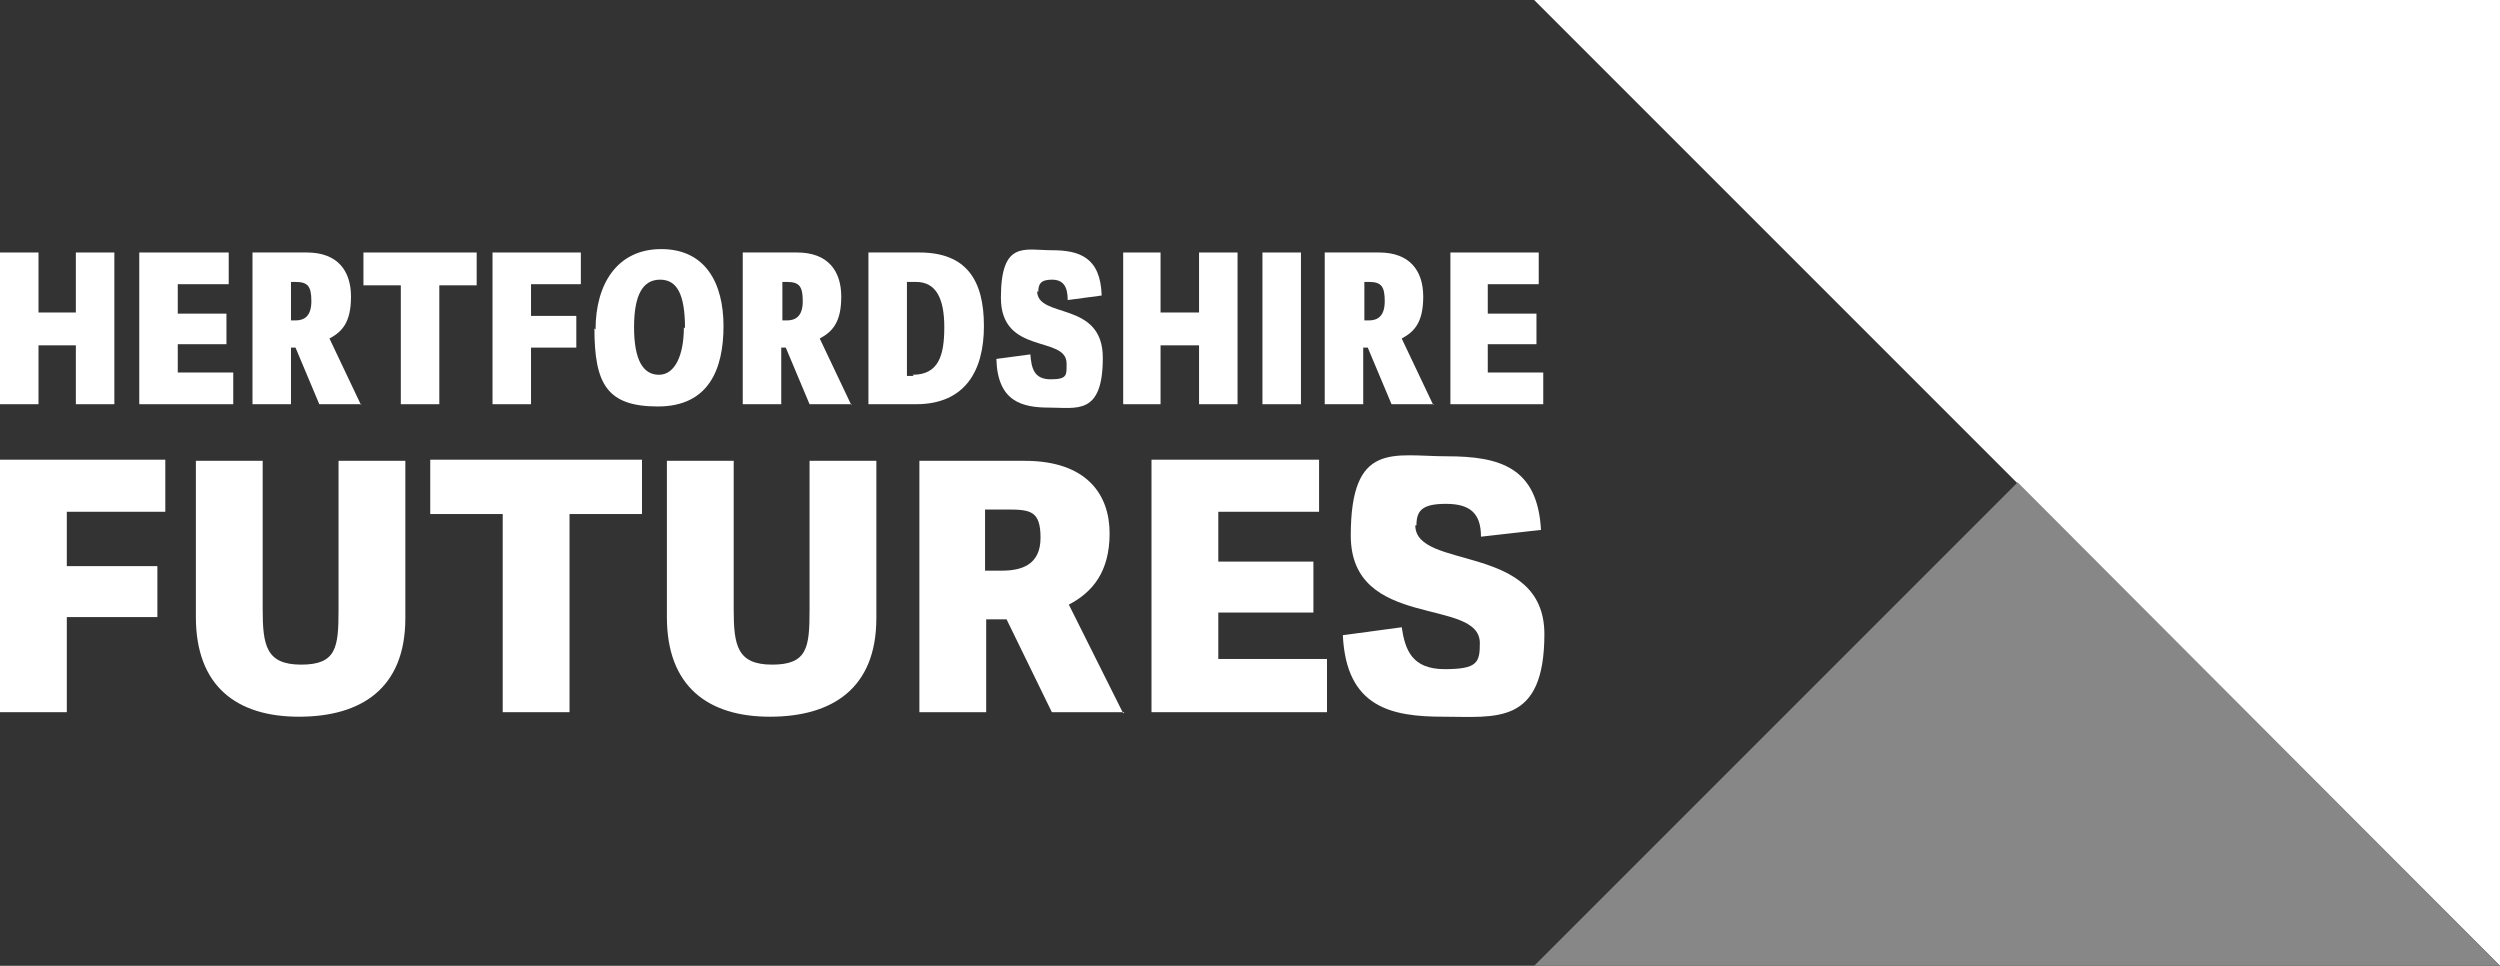
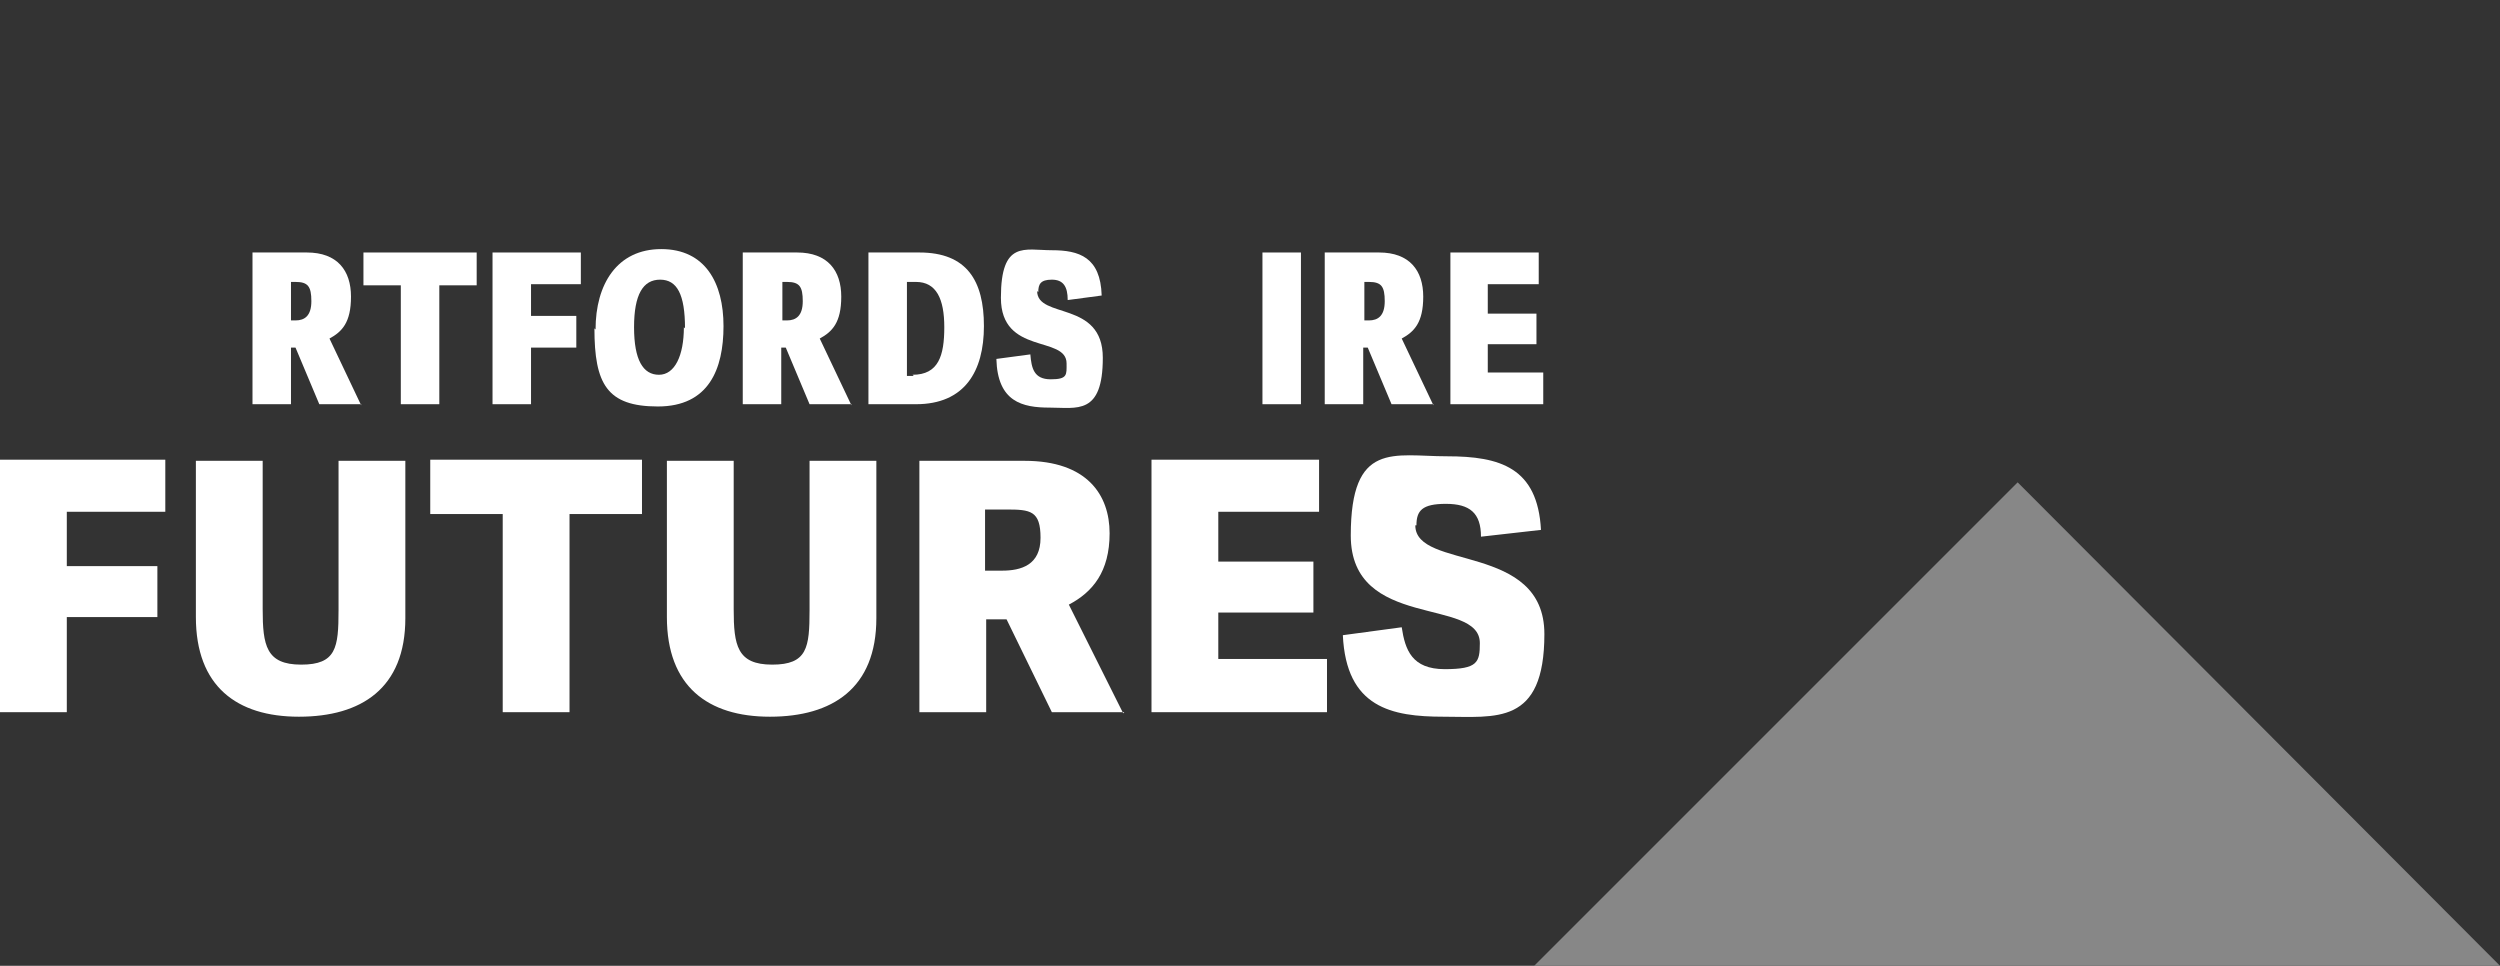
<svg xmlns="http://www.w3.org/2000/svg" id="Layer_1" data-name="Layer 1" version="1.1" viewBox="0 0 220.8 85.3">
  <rect x="0" y="0" width="220.8" height="85.3" fill="#333333" stroke="none" />
  <defs>
    <style>
      .cls-1 {
        fill: #878787;
      }

      .cls-1, .cls-2 {
        stroke-width: 0px;
      }

      .cls-2 {
        fill: #fff;
      }
    </style>
  </defs>
  <g>
    <g>
-       <polygon class="cls-2" points="6.7 22.3 6.7 27.6 3.4 27.6 3.4 22.3 0 22.3 0 35.7 3.4 35.7 3.4 30.5 6.7 30.5 6.7 35.7 10.1 35.7 10.1 22.3 6.7 22.3" />
-       <polygon class="cls-2" points="15.7 32.9 20.6 32.9 20.6 35.7 12.3 35.7 12.3 22.3 20.2 22.3 20.2 25.1 15.7 25.1 15.7 27.7 20 27.7 20 30.4 15.7 30.4 15.7 32.9" />
      <path class="cls-2" d="M26.1,28.3c.8,0,1.4-.4,1.4-1.7s-.3-1.7-1.4-1.7h-.4v3.4h.4ZM31.9,35.7h-3.7l-2.1-5h-.4v5h-3.4v-13.4h4.8c2.7,0,3.9,1.6,3.9,3.9s-.8,3.1-1.9,3.7l2.8,5.9Z" />
      <polygon class="cls-2" points="35.4 35.7 35.4 25.2 32.1 25.2 32.1 22.3 42.1 22.3 42.1 25.2 38.8 25.2 38.8 35.7 35.4 35.7" />
      <polygon class="cls-2" points="46.9 35.7 43.5 35.7 43.5 22.3 51.3 22.3 51.3 25.1 46.9 25.1 46.9 27.9 50.9 27.9 50.9 30.7 46.9 30.7 46.9 35.7" />
      <path class="cls-2" d="M60.5,29c0-3-.7-4.3-2.2-4.3s-2.3,1.3-2.3,4.2.8,4.2,2.2,4.2,2.2-1.7,2.2-4.2M52.6,29.1c0-4,1.9-7.1,5.8-7.1s5.5,3,5.5,6.8-1.3,7.1-5.8,7.1-5.6-2-5.6-6.9" />
      <path class="cls-2" d="M69.5,28.3c.8,0,1.4-.4,1.4-1.7s-.3-1.7-1.4-1.7h-.4v3.4h.4ZM75.2,35.7h-3.7l-2.1-5h-.4v5h-3.4v-13.4h4.8c2.7,0,3.9,1.6,3.9,3.9s-.8,3.1-1.9,3.7l2.8,5.9Z" />
      <path class="cls-2" d="M80.6,33.1c2.3,0,2.8-1.7,2.8-4.2s-.7-4-2.5-4h-.8v8.3h.6ZM76.7,35.7v-13.4h4.5c4.2,0,5.7,2.5,5.7,6.5s-1.7,6.9-6,6.9h-4.3Z" />
      <path class="cls-2" d="M91.6,25.7c0,2.5,5.8.8,5.8,5.9s-2.3,4.4-4.7,4.4-4.6-.5-4.7-4.3l3-.4c.1,1.2.3,2.2,1.8,2.2s1.4-.4,1.4-1.4c0-2.5-5.8-.7-5.8-5.8s2.1-4.2,4.5-4.2,4.3.6,4.4,4l-3,.4c0-1.2-.4-1.8-1.4-1.8s-1.2.4-1.2,1.1" />
-       <polygon class="cls-2" points="109.3 35.7 105.9 35.7 105.9 30.5 102.5 30.5 102.5 35.7 99.2 35.7 99.2 22.3 102.5 22.3 102.5 27.6 105.9 27.6 105.9 22.3 109.3 22.3 109.3 35.7" />
      <rect class="cls-2" x="111.5" y="22.3" width="3.4" height="13.4" />
      <path class="cls-2" d="M120.9,28.3c.8,0,1.4-.4,1.4-1.7s-.3-1.7-1.4-1.7h-.4v3.4h.4ZM126.6,35.7h-3.7l-2.1-5h-.4v5h-3.4v-13.4h4.8c2.7,0,3.9,1.6,3.9,3.9s-.8,3.1-1.9,3.7l2.8,5.9Z" />
      <polygon class="cls-2" points="131.4 32.9 136.3 32.9 136.3 35.7 128.1 35.7 128.1 22.3 135.9 22.3 135.9 25.1 131.4 25.1 131.4 27.7 135.7 27.7 135.7 30.4 131.4 30.4 131.4 32.9" />
    </g>
    <g>
      <polygon class="cls-2" points="0 40.6 0 62.9 5.9 62.9 5.9 54.5 13.9 54.5 13.9 50 5.9 50 5.9 45.2 14.6 45.2 14.6 40.6 0 40.6" />
      <path class="cls-2" d="M29.9,53.9v-13.2h5.9v13.9c0,6.2-3.9,8.7-9.4,8.7s-9.1-2.7-9.1-8.8v-13.8h5.9v13.1c0,3.2.3,4.9,3.4,4.9s3.3-1.5,3.3-4.8" />
      <polygon class="cls-2" points="44.4 62.9 44.4 45.4 38 45.4 38 40.6 56.7 40.6 56.7 45.4 50.3 45.4 50.3 62.9 44.4 62.9" />
      <path class="cls-2" d="M71.5,53.9v-13.2h5.9v13.9c0,6.2-3.9,8.7-9.4,8.7s-9.1-2.7-9.1-8.8v-13.8h5.9v13.1c0,3.2.3,4.9,3.4,4.9s3.3-1.5,3.3-4.8" />
      <path class="cls-2" d="M88.5,50.4c1.7,0,3.4-.5,3.4-2.9s-.9-2.5-3-2.5h-1.9v5.4h1.4ZM99.3,62.9h-6.4l-4-8.2h-1.8v8.2h-5.9v-22.2h9.3c5.5,0,7.5,3,7.5,6.4s-1.5,5.2-3.6,6.3l4.8,9.6Z" />
      <polygon class="cls-2" points="107.6 58.2 117.2 58.2 117.2 62.9 101.7 62.9 101.7 40.6 116.5 40.6 116.5 45.2 107.6 45.2 107.6 49.6 116 49.6 116 54.1 107.6 54.1 107.6 58.2" />
      <path class="cls-2" d="M125,46.4c0,4,11.4,1.5,11.4,9.6s-4.3,7.3-8.9,7.3-8.6-.8-8.9-7.2l5.2-.7c.3,2,.9,3.7,3.8,3.7s3.1-.6,3.1-2.3c0-4.1-11.4-1.1-11.4-9.5s3.8-7,8.5-7,8,1,8.3,6.5l-5.3.6c0-2.1-1-2.9-3.1-2.9s-2.6.6-2.6,1.9" />
    </g>
  </g>
  <g>
-     <polyline class="cls-2" points="135.5 0 220.8 85.3 220.8 0" />
    <polygon class="cls-1" points="135.5 85.3 220.8 85.3 178.2 42.6 135.5 85.3" />
  </g>
</svg>